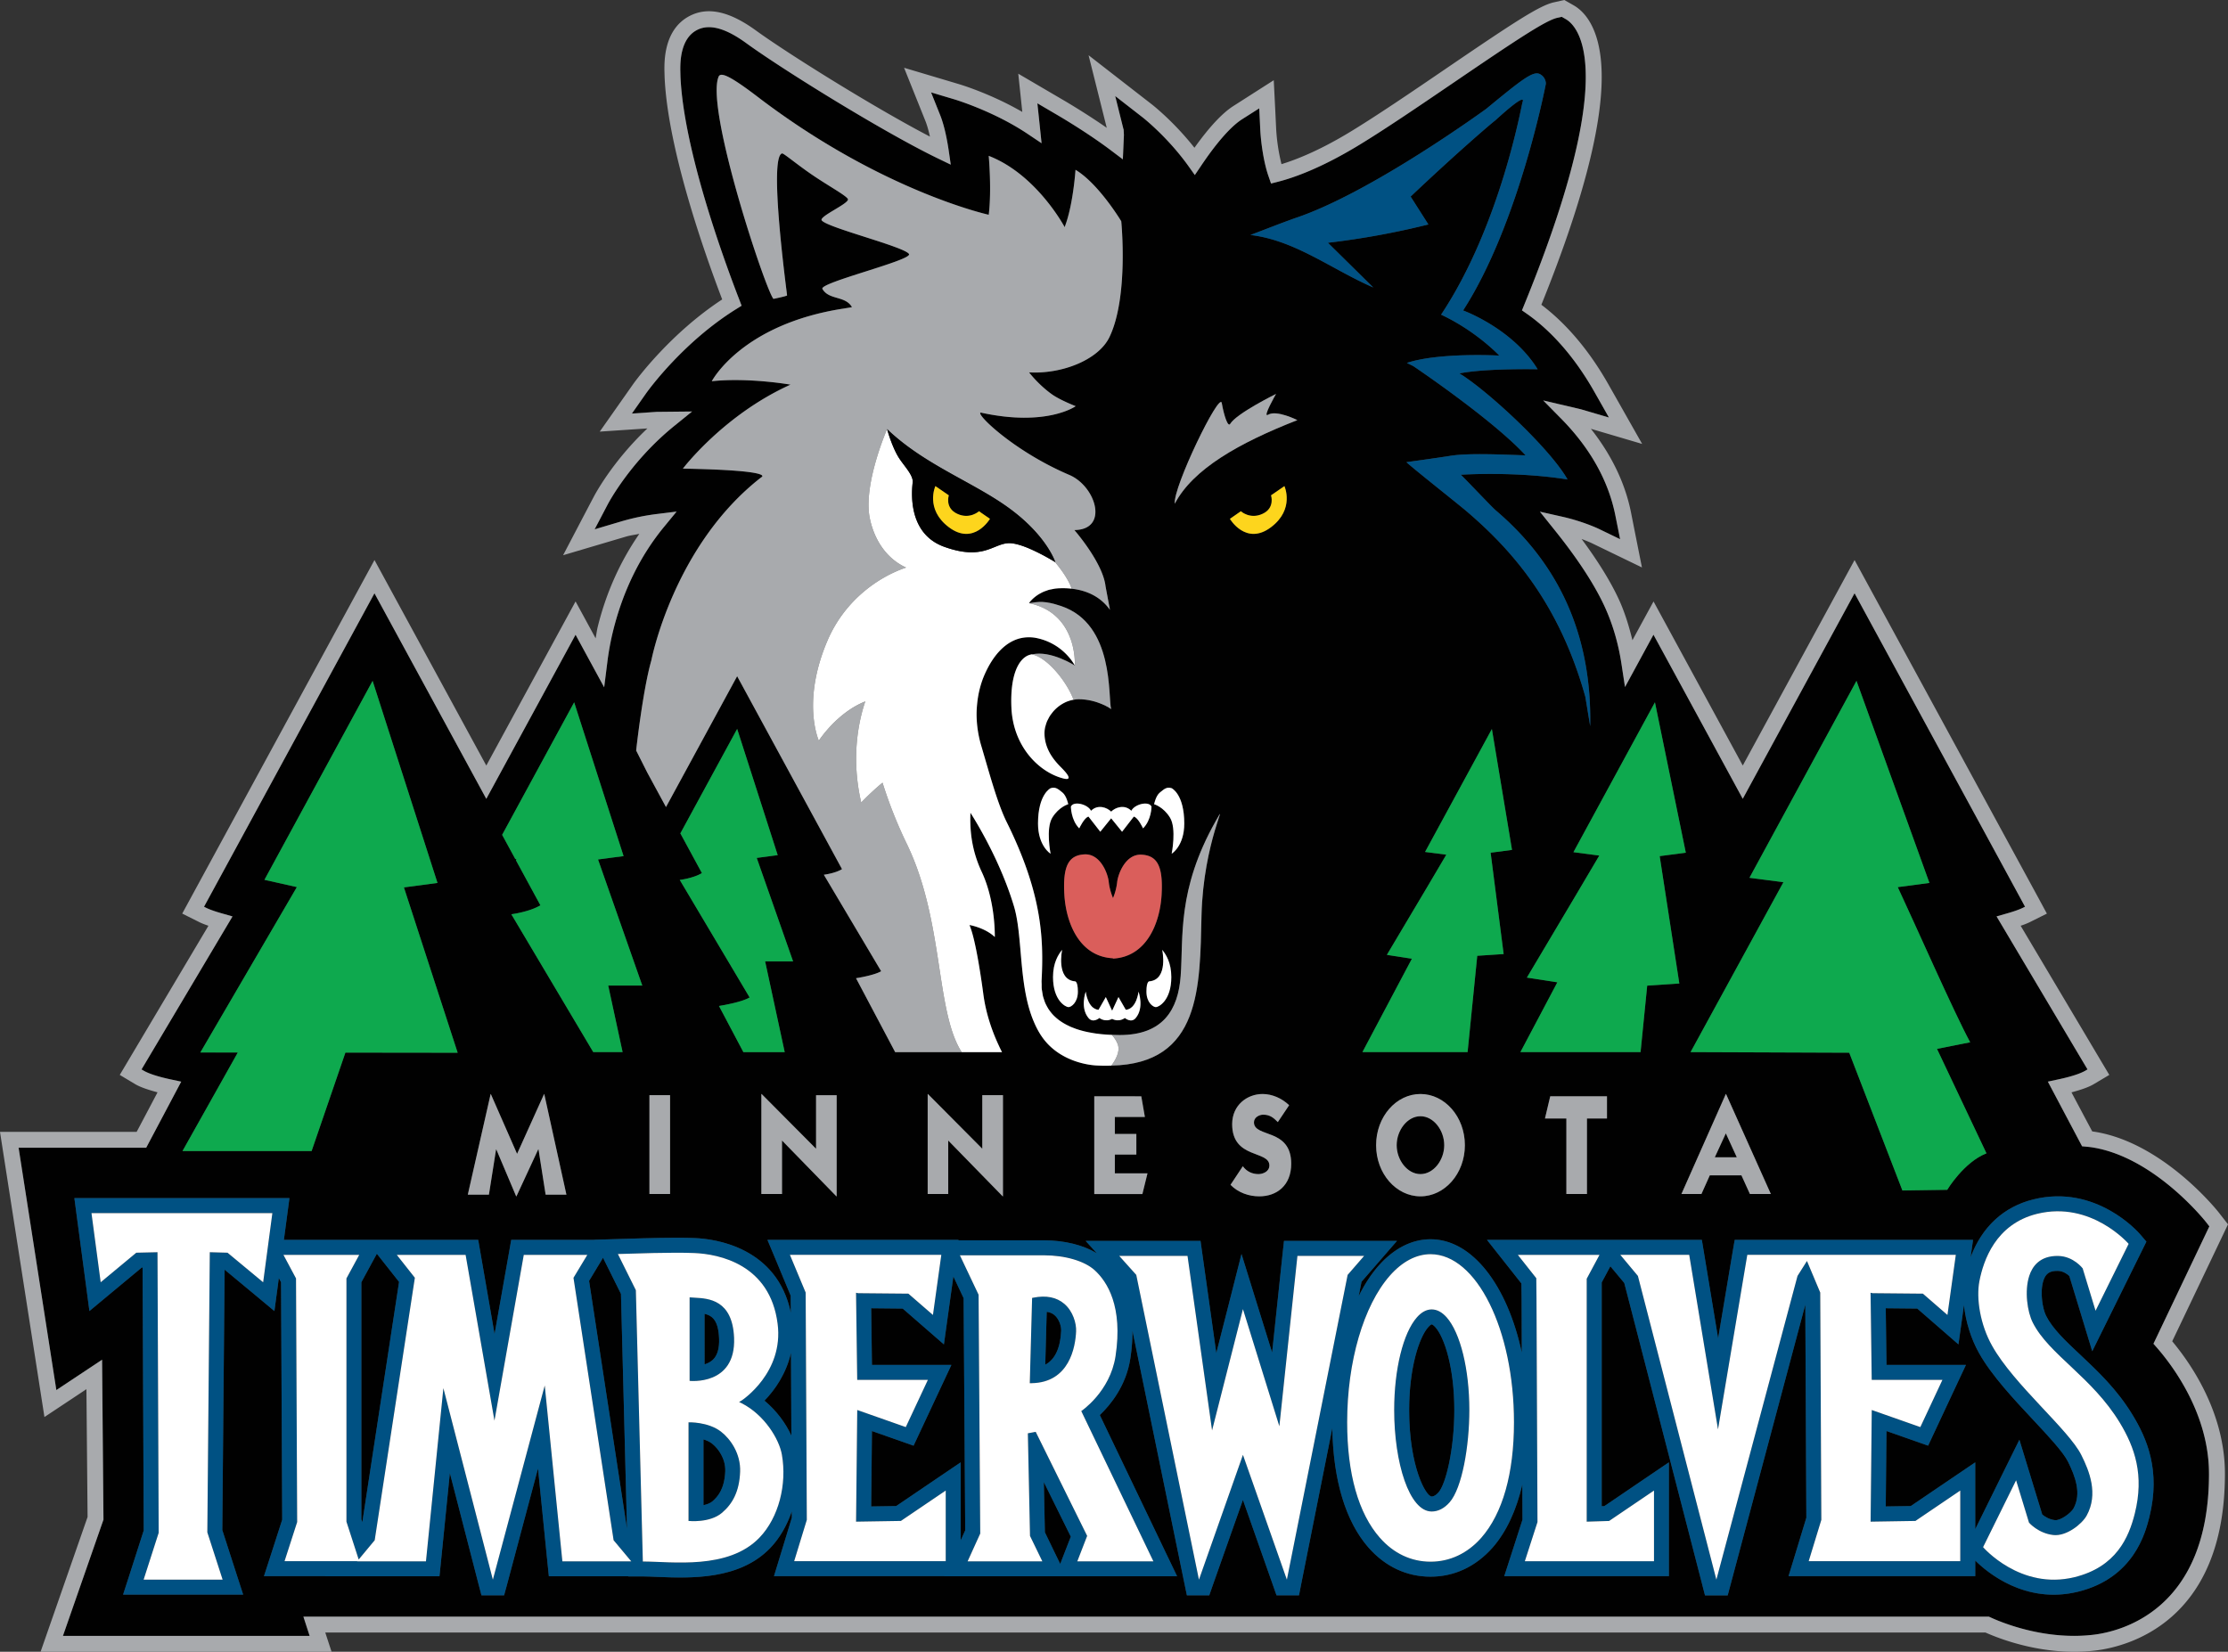
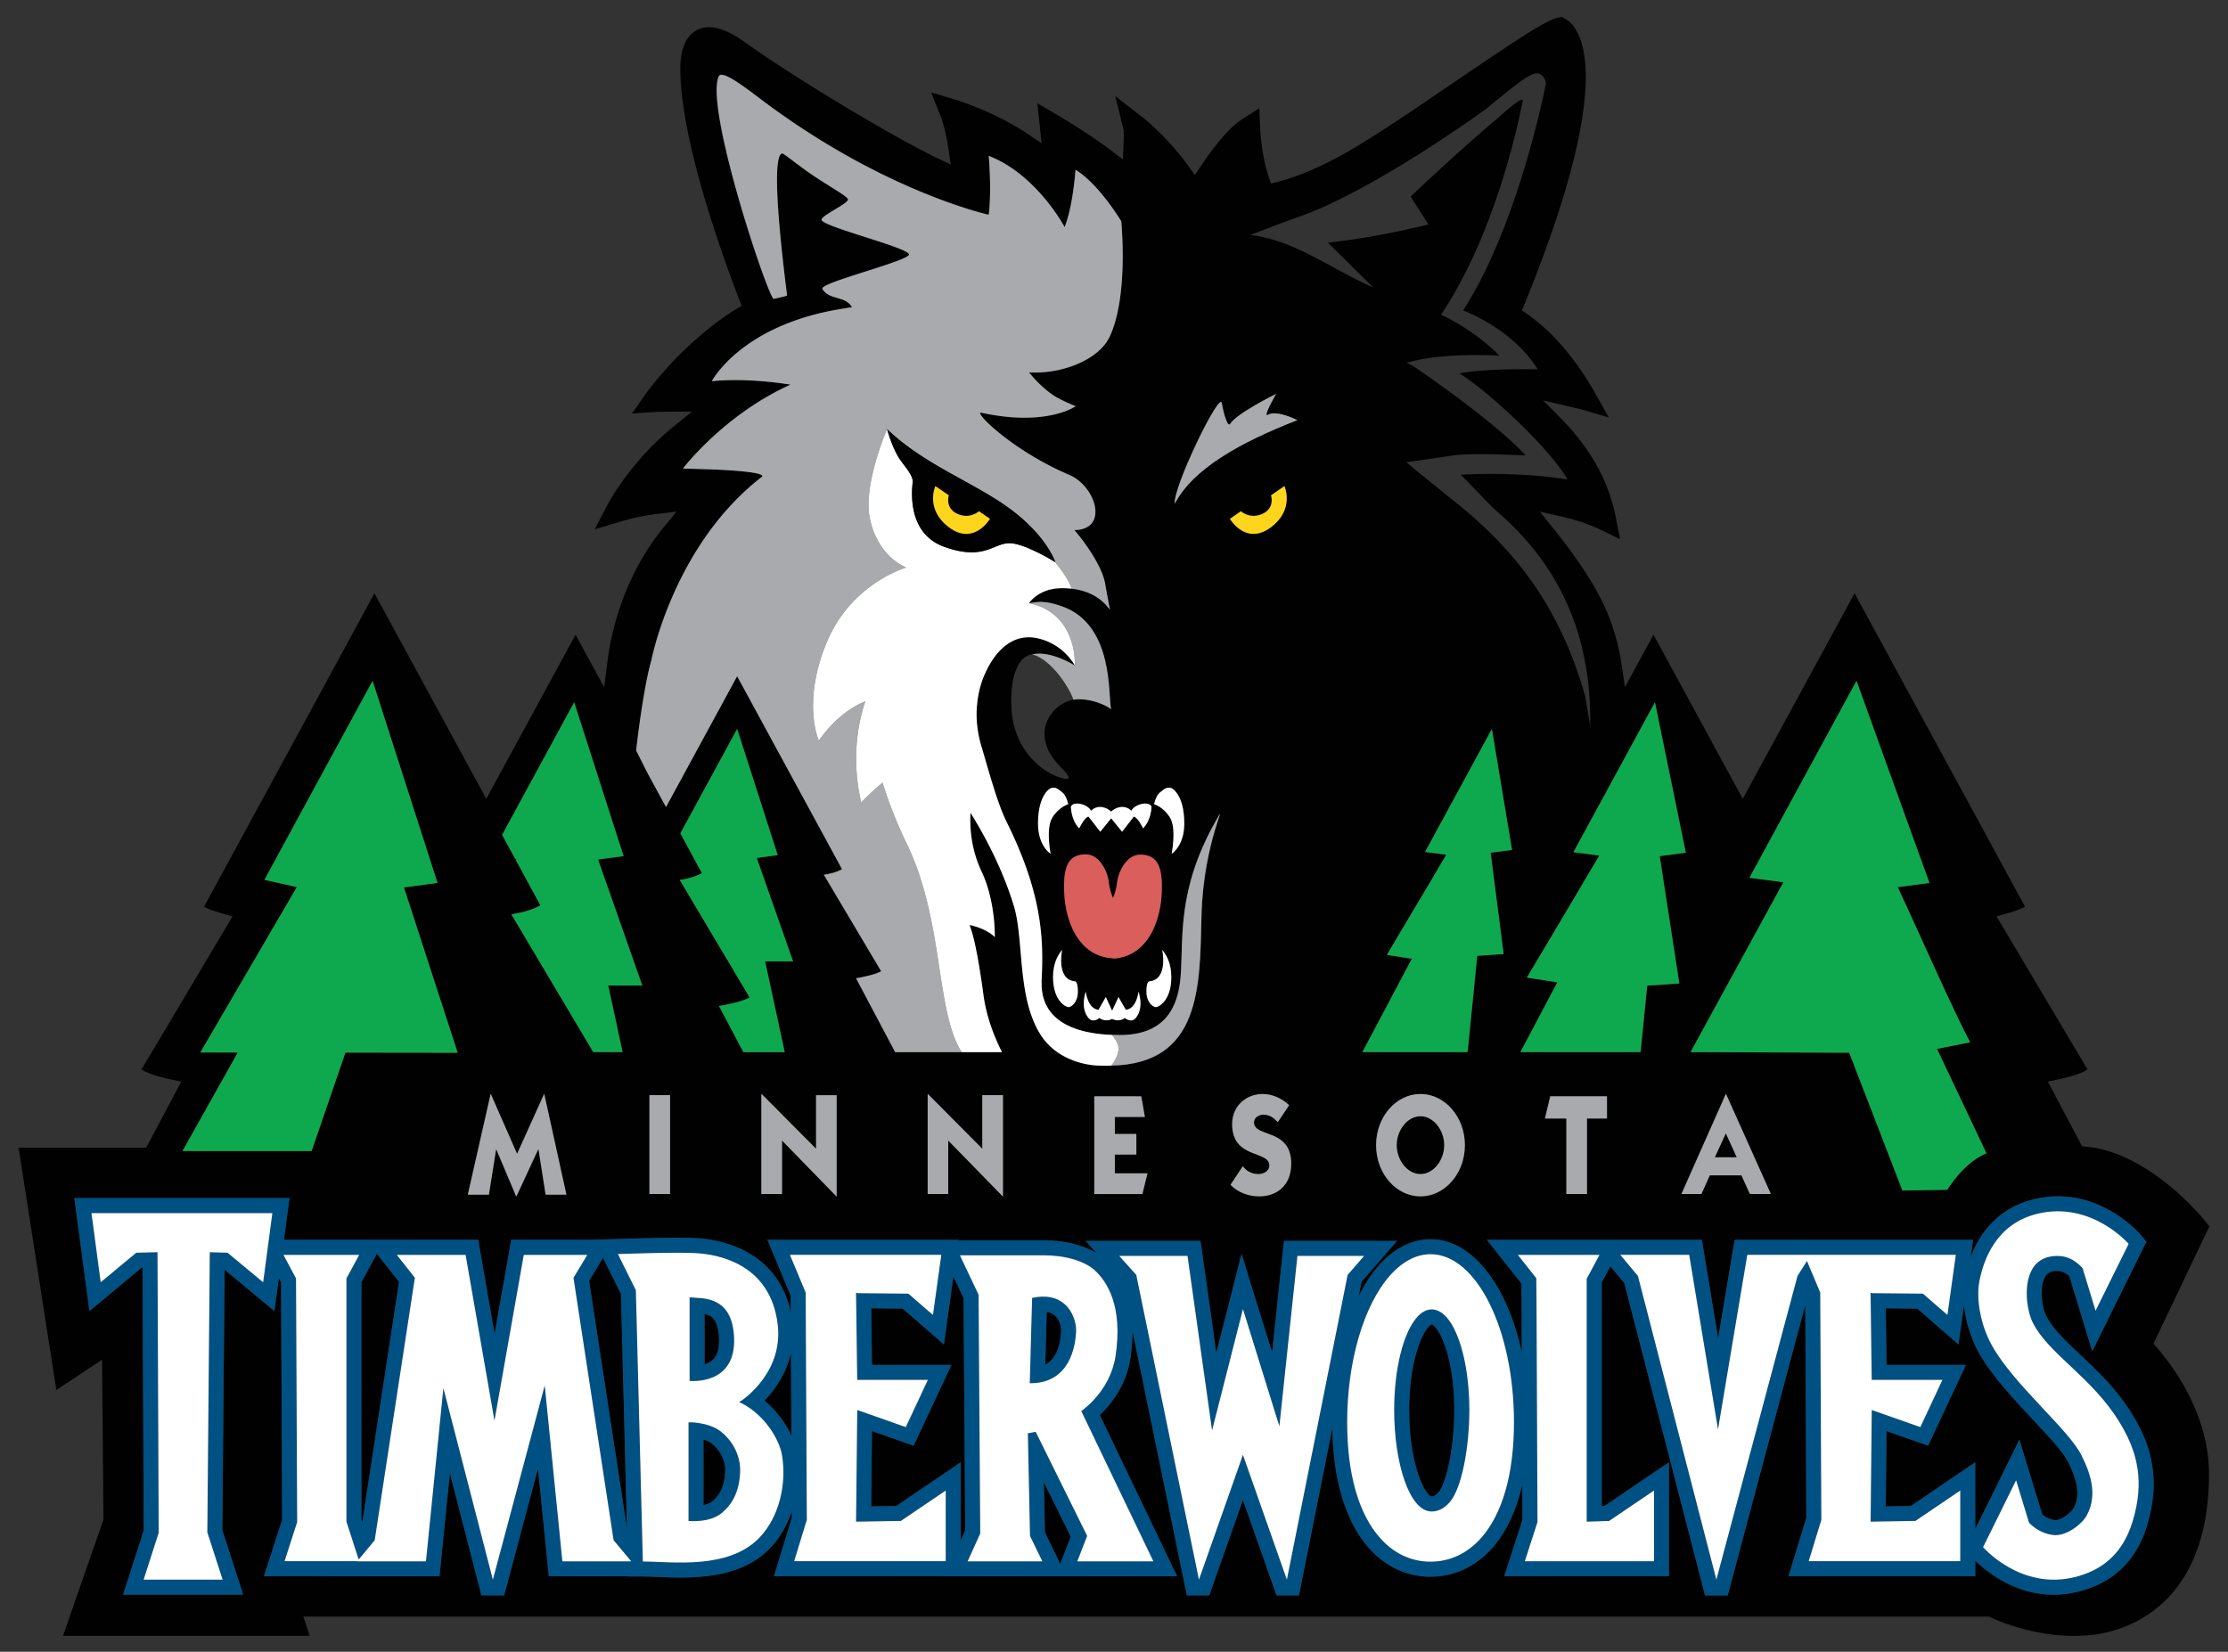
<svg xmlns="http://www.w3.org/2000/svg" xml:space="preserve" width="240" height="177.961" x="0px" y="0px" viewBox="0 0 240 177.961">
  <rect x="0" y="0" width="240" height="177.961" fill="#333333" stroke="none" />
  <path fill="#010101" d="M150.451 123.382c0 1.606 1.154 3.112 2.561 3.112s2.561-1.506 2.561-3.112c0-1.612-1.153-3.121-2.561-3.121s-2.561 1.509-2.561 3.121m-72.99 20.826c-.075-1.888-.683-2.459-1.567-2.656v5.445c.328-.104.646-.259.899-.498.486-.459.711-1.231.668-2.291m4.886 6.694c1.304 1.086 2.307 2.462 2.901 3.776l-.043-8.938c-.501 2.238-1.723 3.994-2.858 5.162m20.353-13.377-.61 4.375-.41 2.943-2.241-1.949-2.196-1.911-3.394-.034c.02 1.691.058 4.438.08 6.104h8.559l-1.075 2.291-2.381 5.09-.619 1.322-1.377-.486-3.107-1.092-.083 8.126 2.693-.042 4.429-3.005 2.519-1.705v8.407l.49-1.083-.173-25.016zm51.528 5.16c-.017 0-.163.048-.389.313-.979 1.12-2.043 4.381-2.043 8.912 0 6.117 1.807 9.322 2.432 9.322.287 0 .574-.273.726-.439.822-.942 1.706-4.732 1.706-8.883 0-4.533-1.053-7.798-2.032-8.906-.232-.268-.378-.319-.4-.319M114.21 168.5l.331-.867.807-2.077-2.908-5.878.115 5.411 1.176 2.426zm-1.458-27.166a2018 2018 0 0 0-.156 5.698c1.045-.565 1.625-1.781 1.711-3.661.021-.425-.185-1.224-.705-1.668-.11-.095-.349-.298-.85-.369m-36.069 14.18a2.9 2.9 0 0 0-.907-.434v7.085c.371-.078.72-.208.957-.408.611-.521 1.311-1.355 1.392-3.247.05-1.344-.75-2.456-1.442-2.996m-36.088-20.437-.484.886-1.185 2.184v25.538l.104.318 3.959-25.893-1.512-1.916z" />
  <path fill="#010101" d="M231.524 163.455c-.41 1.624-1.648 6.551-7.676 8.031-5.712 1.403-9.849-2.134-11.075-3.354v1.685h-20.114l.637-2.085 1.282-4.213-.112-22.955-8.02 30.044-.338 1.274h-2.447l-.332-1.292-8.363-32.365-1.503-1.798-.929 1.742v24.109l.282-.009 4.439-3.014 2.516-1.705v12.265h-17.733l.681-2.107 1.283-3.982c-.006-.537-.006-1.936-.017-3.79-.647 2.792-1.717 5.107-3.214 6.81-1.812 2.04-4.113 3.121-6.675 3.121-2.565 0-4.867-1.081-6.668-3.118-2.477-2.816-3.816-7.269-3.912-12.888l-3.32 16.642-.27 1.379h-2.42l-.405-1.156-3.214-9.129-3.225 9.129-.399 1.156h-2.409l-.286-1.365-5.579-27.15c0 .905-.064 1.904-.23 2.991-.453 2.957-2.143 5.003-3.29 6.098l7.219 15.065 1.108 2.307h-25.063l.005-.011H83.375l.633-2.085 1.289-4.213-.006-.687c-.516 1.503-1.289 2.873-2.317 3.945-3.331 3.47-8.622 3.256-12.122 3.118-.594-.025-1.147-.051-1.611-.051h-1.567v-.018h-8.552l-.147-1.449-1.023-10.166-3.305 12.396-.346 1.274h-2.437l-.338-1.292-3.068-11.886-.971 9.674-.148 1.449H35.024l.009-.011h-6.599l.684-2.107 1.282-3.979-.124-25.586-.245-.45-.083.669-.39 2.891-2.238-1.866-3.126-2.594-.248 28.054 1.564 4.849.683 2.107H13.259l.68-2.102 1.542-4.812-.121-28.331-.082.003-3.405 2.825-2.24 1.866-.386-2.891-.995-7.451-.239-1.826h23.165l-.242 1.826-.357 2.671h20.934l.23 1.337 1.532 8.81 1.562-8.815.234-1.331h8.935c-.003-.002-.006-.011-.006-.011l2.513-.075.959-.028c1.991-.063 5.318-.166 7.394-.076 2.112.084 8.848.962 10.324 8.054l-.017-1.852-1.57-3.776-.934-2.234h20.582l-.009.048h9.181c2.238 0 4.29.518 5.728 1.401l-1.205-1.337h12.372l.196 1.391 1.503 10.695 1.312-5.142 1.407-5.534 1.688 5.45 1.604 5.169 1.125-10.586.158-1.443h12.167l-2.313 2.668-1.502 1.73-.31 1.559c.63-1.261 1.345-2.372 2.139-3.278 1.654-1.871 3.59-2.858 5.604-2.858 4.514 0 8.273 4.983 9.826 12.215l-.017-5.791-.022-1.663-1.644-2.079-2.06-2.614h23.141l.22 1.348 1.53 9.267 1.559-9.272.226-1.342h25.679l-.259 1.832v.03c1.221-3.261 3.567-5.444 6.781-6.227 6.708-1.654 11.267 3.52 11.458 3.745l.692.808-.468.957-3.562 7.203-1.802 3.649-1.188-3.892-1.282-4.212c-.22-.208-.664-.54-1.222-.552-.884-.022-1.316.271-1.57 1.041-.388 1.222-.096 3.036.293 3.799.709 1.407 2.082 2.698 3.681 4.198 1.862 1.753 3.973 3.731 5.639 6.489 1.502 2.469 3.06 5.956 1.799 11.001M21.58 113.39l10.397-17.814-3.493-.785 11.652-21.434 6.991 21.769-3.616.48 5.791 17.815-12.096-.015-3.64 10.608H19.658l5.957-10.619zm31.272 4.477h.021l2.827 6.449 2.907-6.449h.02l2.386 10.842h-2.238l-.767-4.879h-.028l-2.348 5.063h-.03l-2.139-5.054h-.025l-.77 4.87h-2.276zm8.996-42.202 5.323 16.57-2.752.366 4.768 13.583h-3.671l1.551 7.169h-3.162l-8.823-14.852s.511-.067 1.167-.225c.622-.152 1.38-.392 1.966-.74l-2.637-4.854.058-.104-.134-.036-1.411-2.598zm10.33 52.976h-2.222v-10.65h2.222zm9.837-10.774h.029l5.86 5.896v-5.771h2.222v10.901h-.025l-5.861-6.017v5.766h-2.224zm-8.79-23.063s.391-.045.889-.169c.476-.115 1.052-.298 1.498-.568l-2.324-4.28 6.118-11.255 4.37 13.6-2.261.301 3.916 11.146H82.42l2.109 9.778H80.08l-2.631-4.972h.002c.014-.003.058-.009.124-.022.498-.082 2.383-.42 3.178-.895zm-3.058-23.673s2.376-12.361 11.842-19.714c0 0 1.743-.74-8.449-.931 0 0 4.386-5.794 11.592-9.047 0 0-4.523-.791-8.477-.371 0 0 3.192-6.137 14.217-7.831l.882-.144c-.712-1.261-2.482-.74-3.184-1.967-.381-.67 9.701-3.096 9.327-3.754-.443-.785-8.966-2.881-9.411-3.647-.25-.444 3.074-1.846 2.823-2.291-.233-.402-2.092-1.41-3.772-2.552-1.667-1.131-3.154-2.397-3.313-2.355-1.46.357.458 14.534.536 15.293.008.079-1.46.377-1.46.377-.805-.799-7.357-20.465-5.917-23.929.208-.506 1.075-.233 4.236 2.181 13.3 10.155 24.864 12.685 24.864 12.685.334-2.673 0-6.345 0-6.345 5.177 2.006 8.18 7.682 8.18 7.682l.173-.5c.778-2.355.998-5.679.998-5.679 2.503 1.503 4.927 5.543 4.927 5.543s.812 8.141-1.271 12.474c-1.182 2.465-5.121 4.01-8.663 3.807 0 0 .957 1.277 2.43 2.341.89.647 2.593 1.3 2.593 1.3s-3.115 2.251-10.22.692c-.637.067 3.524 4.156 9.535 6.714 2.878 1.227 4.292 5.906.544 5.94 0 0 3.074 3.509 3.357 6.058l.476 2.541c-1.144-1.609-2.818-2.139-4.156-2.282a8 8 0 0 0-.881-.051h-.104a7 7 0 0 0-.68.037c-.002.002-.01.002-.01.002-.152.014-.287.048-.426.073-.088.022-.187.031-.267.054a3 3 0 0 0-.401.135c-.063.023-.135.042-.192.068a4 4 0 0 0-.415.211c-.025.014-.058.025-.083.045-.747.445-1.096.977-1.104.988h.005c1.047-.158 1.663-.29 3.464.313 5.771 1.944 5.023 9.837 5.383 11.109.005-.022-1.484-1.072-3.527-1.072-.185 0-.36.031-.539.064a3 3 0 0 0-.591.155l-.066.022q-.27.106-.515.25c-.035.02-.07.037-.101.062-.151.09-.289.191-.424.304l-.142.121a5 5 0 0 0-.322.327 3 3 0 0 0-.17.214 4 4 0 0 0-.215.298c-.07.113-.128.225-.184.343-.041.079-.084.152-.116.231a3 3 0 0 0-.167.518q-.018.05-.032.099a3.2 3.2 0 0 0-.072.653c0 .906.289 1.668.66 2.291.349.58.775 1.038 1.1 1.368.418.414.83.878.835 1.114.009.155-.144.211-.561.107l-.003-.003h-.003c-2.53-.633-5.4-3.352-5.59-7.62-.156-3.469.746-5.262 1.893-5.675q.13-.044.291-.079c.009.003.024.011.033.011 2.016-.476 4.616 1.199 4.616 1.199l-.002-.005v.005s-.289-.58-.937-1.232a6.2 6.2 0 0 0-3.095-1.711 4.1 4.1 0 0 0-1.78-.008c-1.672.377-3.005 1.86-3.91 3.937a10.4 10.4 0 0 0-.799 3.126c-.039.399-.066.81-.063 1.238.014 1.033.165 2.145.514 3.315.838 2.819 1.722 6.16 2.728 8.197 3.824 7.704 3.997 12.566 3.766 17.05-.008.157.003.292.006.436.002.155-.003.318.008.465.011.126.038.241.055.362.024.155.046.315.081.462.026.109.064.205.098.31a3.2 3.2 0 0 0 .28.684q.097.197.215.383c.049.076.104.146.159.22q.128.178.274.34c.056.063.118.124.177.184q.16.154.335.301c.061.048.124.102.187.146.124.096.257.177.39.262q.094.063.193.118c.144.084.297.163.449.23.058.028.113.062.173.087q.266.11.536.211c.044.015.082.034.124.046a10.6 10.6 0 0 0 1.631.407q.212.04.418.07.174.026.346.043l.308.039.384.033c.08.003.16.012.239.018q.212.014.411.02c.332.014.648.022.931.022 4.667 0 6.299-2.716 6.569-6.356.31-4.201-.399-9.28 3.765-16.675 1.582-2.797-1.328 2.169-1.514 10.161-.186 7.62-.034 15.975-9.722 16.163v.003c-.489.009-.979.017-1.515-.014 0 0-3.726-.048-5.858-2.963a8.8 8.8 0 0 1-.974-1.765c-1.666-3.895-1.158-9.179-2.136-12.426-.927-3.082-2.296-5.884-3.319-7.747-.784-1.435-1.363-2.313-1.369-2.33v.025c-.058 1.475.006 3.773 1.21 6.331 1.275 2.716 1.401 5.8 1.413 6.726l.003.132q-.001.17-.003.169c-1.078-1.016-2.722-1.286-2.725-1.286.025.057.053.139.08.209.383.999.803 3.039 1.227 5.92q.096.658.194 1.376c.303 2.273 1.078 4.238 1.656 5.476.124.271.245.519.346.712h-.003l.003.003H96.429l-4.218-7.969h.003a1 1 0 0 0 .102-.017c.408-.067 1.956-.347 2.604-.734l-6.175-10.392s.316-.042.729-.141c.393-.093.865-.242 1.231-.462l-11.3-20.792-7.665 14.097-2.018-3.723-1.196-2.372c.001 0 .71-6.492 1.641-9.725m62.562 49.986c0-2.079 1.644-3.25 3.264-3.25 1.03 0 2.077.447 2.871 1.207l-1.222 1.821c-.507-.526-.89-.8-1.581-.8-.395 0-.979.273-.979.827 0 1.675 4.007.589 4.007 4.452 0 2.363-1.57 3.518-3.438 3.518-1.108 0-2.257-.38-3.101-1.241l1.328-2.004c.416.574 1.019.848 1.683.848.461 0 1.182-.259 1.182-.932-.001-1.649-4.014-.667-4.014-4.446m4.188-67.753 1.44-.99s1.137 2.476-1.44 4.426c-2.702 2.042-4.436-.903-4.436-.903l1.177-.816s.996.909 2.358.273c1.356-.63.901-1.99.901-1.99m-13.097 52.361c2.061-.194 1.374-3.394 1.374-3.394.394.484.979 1.367.979 2.932 0 2.556-1.373 3.242-1.66 3.242-.298 0-1.019-.492-1.019-1.669s.326-1.111.326-1.111m-8.462-18.822c.269-.636 1.808-.275 2.168.45.72-.726 1.719-.366 2.169.09.454-.456 1.446-.816 2.17-.09.354-.726 1.893-1.086 2.174-.45 0 0 0 1.441-.911 2.344 0 0-.542-1.173-.998-1.267 0 0-.897 1.179-1.26 1.632l-1.175-1.449-1.171 1.449c-.363-.453-1.271-1.632-1.271-1.632-.449.093-.996 1.267-.996 1.267-.899-.903-.899-2.344-.899-2.344m-.944 15.429s-.687 3.199 1.369 3.394c0 0 .325-.067.325 1.111s-.715 1.669-1.012 1.669c-.291 0-1.666-.687-1.666-3.242.001-1.565.589-2.448.984-2.932m-1.245-10.356s-1.354-.815-1.354-3.252c0-3.171 1.354-3.802 1.354-3.802.542-.18.816.096 1.271.456.45.36.631 1.266.631 1.266s-.986.273-1.718 1.441c-.723 1.176-.184 3.891-.184 3.891m9.176 17.699c-.483.594-1.175 0-1.175 0s-.583.493-1.372.099c-.777.395-1.368-.099-1.368-.099s-.687.594-1.176 0c-.933-1.116-.297-2.839-.297-2.839s.201 1.857 1.377 1.959l.784-1.376.68 1.474.687-1.474.787 1.376c1.175-.102 1.372-1.959 1.372-1.959s.636 1.723-.299 2.839m-2.457-6.398v-.036c-3.61-.181-5.054-3.791-5.235-6.86-.179-3.07.449-4.243 2.164-4.334 1.717-.093 2.53 2.074 2.619 2.978.093.906.453 1.717.453 1.717v.036s.36-.816.449-1.722c.093-.896.906-3.062 2.623-2.972 1.716.084 2.341 1.261 2.166 4.327-.181 3.07-1.627 6.68-5.239 6.866m6.144-15.192c-.72-1.168-1.716-1.441-1.716-1.441s.186-.906.636-1.266.726-.636 1.261-.456c0 0 1.356.63 1.356 3.802 0 2.437-1.356 3.252-1.356 3.252s.546-2.715-.181-3.891m-17.994 29.906v10.901h-.026l-5.87-6.017v5.766h-2.211v-10.774h.022l5.861 5.896v-5.771zm14.366 4.176v2.229h-2.312v2.023h3.514l-.546 2.229h-5.187v-10.535h5.069l.389 2.229h-3.239v1.826zm9.211-78.744c.225 1.314.652 2.656.906 2.243.675-1.123 4.936-3.228 4.936-3.228s-1.52 2.645-.855 2.246c.923-.552 3.151.583 3.151.583-6.292 2.451-11.261 5.279-13.203 9.007-.219-1.756 4.846-12.165 5.065-10.851m26.181 79.956c0 3.07-2.173 5.513-4.784 5.513s-4.777-2.442-4.777-5.513 2.166-5.513 4.777-5.513 4.784 2.443 4.784 5.513m4.176-20.591-2.843.188-1.041 10.377H146.76l3.545-6.693 1.778-3.363-2.689-.422 4.311-7.248 2.088-3.543-2.285-.296 7.198-13.245 2.172 13.023-2.307.304zm-22.45-79.293c8.148-2.715 20.49-11.706 20.575-11.771 3.787-3.118 5.025-4.094 5.745-3.756.501.236.676.712.676 1.052 0 0-2.864 15.046-8.914 24.427 0 0 5.313 1.925 8.03 6.337 0 0-5.639-.118-8.43.447 2.893 1.733 9.729 8.028 11.649 11.424-5.65-.906-11.504-.509-11.504-.509.45.402 3.287 3.424 3.782 3.85 5.487 4.674 10.378 11.81 10.158 23.237l-.518-3.16c-2.814-10.068-7.907-15.825-12.832-20.021-.905-.771-5.7-4.564-6.443-5.262 0 0 3.455-.473 4.693-.675 2.037-.34 6.084-.115 8.144-.059-3.563-3.869-12.026-9.567-12.1-9.618l-.687-.338c3.404-1.131 9.714-.81 9.955-.788 0 0-2.425-2.606-6.269-4.412 6.46-9.716 8.711-22.852 8.762-22.849-.039-.003.788-1.469-2.932 1.922-.377.278-4.159 3.509-9.111 8.205l1.913 3.005a86 86 0 0 1-10.822 1.97l4.891 4.82c-4.53-1.975-8.425-5.09-13.242-5.659 1.736-.646 3.222-1.248 4.831-1.819m26.901 97.011.568-2.395h6.112v2.395h-2.161v8.135h-2.218v-8.135zm11.847-44.841 3.326 16.205-2.814.371 2.116 13.721-3.461.23-.715 7.164h-12.943l1.812-3.424 2.167-4.098-3.281-.509 5.251-8.836 2.549-4.311-2.785-.366zm12.482 52.976h-2.251l-.912-2.009h-3.41l-.9 2.009h-2.155l4.783-10.774h.022zm1.356-33.592-3.658-.479 11.531-21.214 7.856 21.769-3.411.455c1.847 3.935 6.078 13.541 7.801 16.715l-3.574.712 5.33 11.253c-2.442.951-4.227 3.928-4.227 3.928l-4.829.073-5.729-14.843-17.092-.065zm39.862 49.724s6.005-12.605 6.021-12.646l-.09-.118-.271-.349c-.236-.296-5.808-7.227-12.572-8.084l-.776-.076-3.687-6.965 1.104-.239c1.367-.284 2.414-.627 2.966-.959 0 0 .129-.076.202-.121-.045-.067-9.798-16.486-9.798-16.486l1.075-.304c.782-.22 1.396-.437 1.772-.628 0 0 .146-.07.22-.109-.063-.124-18.291-33.638-18.358-33.77-.129.222-12.049 22.145-12.049 22.145s-9.539-17.55-9.618-17.683c-.067.129-3.066 5.642-3.066 5.642l-.383-2.513c-.349-2.308-1.002-4.463-1.925-6.402-1.126-2.358-2.915-5.073-5.329-8.07l-1.531-1.908 2.387.532c2.121.476 3.753 1.219 3.944 1.312 0 0 2.161 1.047 2.308 1.117-.051-.27-.501-2.516-.501-2.516-.731-3.7-2.65-7.175-5.712-10.33l-2.071-2.104 4.063.954 3.017.887-1.554-2.744c-2.589-4.567-5.369-7.094-7.254-8.408l-.558-.391.26-.633c4.39-10.76 6.612-19.008 6.612-24.512 0-4.508-1.503-5.861-2.155-6.233l-.344-.197s-.056-.034-.079-.051c-.033.011-.483.11-.489.11-1.232.276-4.305 2.31-11.059 6.902-3.613 2.465-7.704 5.256-10.631 7.004-3.854 2.313-6.686 3.317-8.385 3.753l-.76.191-.254-.737c-.528-1.471-.838-3.652-.911-5.161 0 0-.096-2.06-.107-2.2l-1.857 1.182c-1.192.766-2.712 2.485-4.395 4.983l-.682 1.021-.72-1.004c-2.24-3.118-4.84-5.161-4.941-5.242l-2.919-2.268c.099.388.893 3.587.893 3.587l.015.009.032.597-.115 2.631-1.3-.982c-2.483-1.871-5.403-3.587-5.728-3.779l-2.179-1.28c.026.273.126 1.193.126 1.193l.324 3.109-1.518-1.019c-3.47-2.324-7.406-3.568-7.853-3.703 0 0-2.372-.706-2.529-.757.103.268.982 2.454.982 2.454.366.923.677 2.215.905 3.731l.23 1.598-1.452-.701C95.124 14.204 84.345 7.521 80.4 4.657 78.126 3 76.372 2.541 75.044 3.253c-1.76.942-1.76 3.444-1.76 4.266l.017.726c.343 7.803 4.544 19.404 6.333 24.028l.255.664-.6.374c-5.584 3.478-9.281 8.495-9.68 9.05 0 0-1.44 2.048-1.538 2.195l2.667-.186 3.815-.034-1.908 1.545c-4.795 3.872-7.166 8.43-7.192 8.478 0 0-1.308 2.499-1.402 2.67.308-.093 2.896-.861 2.896-.861a23 23 0 0 1 3.813-.788l2.123-.265-1.357 1.655c-2.558 3.112-4.394 6.857-5.463 11.121a29 29 0 0 0-.647 3.517l-.335 2.64-3.083-5.667c-.07.132-9.617 17.683-9.617 17.683L40.338 63.919c-.118.222-18.317 33.696-18.36 33.77.124.064.222.112.222.112.375.191.988.405 1.771.625l1.075.304s-9.755 16.419-9.802 16.486c.115.07.209.121.209.121.542.329 1.594.672 2.958.959l1.108.239-3.772 7.122H2.004l4.066 26.107 4.927-3.27.149 17.227s-4.328 12.417-4.364 12.524h26.571c-.056-.178-.671-2.074-.671-2.074h181.554l.175.079c1.294.6 5.937 2.496 11.108 1.874 2.916-.352 12.433-2.643 12.433-17.354 0-6.452-3.929-11.644-5.611-13.574z" />
  <path fill="#010101" d="m185.906 122.105-1.187 2.577h2.369zm26.867 42.646 2.954-5.99 1.801-3.645 1.188 3.889 1.277 4.165c.248.214.732.537 1.368.607.597.068 1.733-.773 1.998-1.261.883-1.606.191-3.446-.597-5.039-.535-1.069-2.189-2.837-3.793-4.547-2.077-2.221-4.43-4.736-5.78-7.137-.878-1.556-1.446-3.424-1.638-5.194l-.174 1.3-.411 2.943-2.24-1.949-2.2-1.911-3.394-.034c.028 1.691.057 4.438.079 6.104h8.559l-1.075 2.291-2.38 5.09-.619 1.322-1.379-.486-3.106-1.092-.079 8.126 2.695-.042 4.43-3.005 2.516-1.705v3.036zM66.892 139.402l-1.775-3.577s-.063-.129-.159-.317l-.313.521-1.188 1.973 4.083 26.709z" />
-   <path fill="#a8aaad" d="M237.952 158.775c0 14.705-9.512 16.996-12.427 17.348-5.178.622-9.82-1.271-11.114-1.871l-.175-.076H32.682s.613 1.894.674 2.071H6.78l4.366-12.524-.149-17.229s-4.753 3.154-4.927 3.272c-.021-.127-4.052-26.012-4.066-26.11h13.744l3.772-7.119-1.11-.239c-1.361-.289-2.415-.63-2.956-.959 0 0-.096-.054-.208-.121.044-.07 9.801-16.483 9.801-16.483l-1.072-.307c-.787-.22-1.397-.437-1.776-.625 0 0-.097-.051-.221-.112.042-.073 18.241-33.55 18.359-33.77.076.132 12.047 22.148 12.047 22.148L62 68.385c.069.132 3.081 5.667 3.081 5.667l.333-2.643a29 29 0 0 1 .648-3.517c1.069-4.266 2.904-8.008 5.463-11.121l1.36-1.655-2.127.262a24 24 0 0 0-3.811.791s-2.587.765-2.893.861c.092-.171 1.4-2.667 1.4-2.667.025-.051 2.397-4.606 7.192-8.484l1.907-1.545-3.812.04-2.672.18 1.539-2.192c.401-.557 4.094-5.572 9.678-9.05l.6-.374-.253-.664c-1.787-4.626-5.988-16.225-6.333-24.028l-.018-.726c0-.819 0-3.323 1.761-4.266 1.328-.715 3.083-.253 5.356 1.404 3.945 2.865 14.724 9.545 20.561 12.378l1.456.704-.233-1.601c-.228-1.517-.539-2.809-.905-3.729l-.983-2.457a436 436 0 0 0 2.532.757c.445.138 4.38 1.382 7.85 3.703l1.522 1.019-.326-3.109s-.099-.92-.126-1.193c.141.084 2.181 1.28 2.181 1.28.323.188 3.242 1.905 5.726 3.779l1.299.979.115-2.631-.03-.594-.016-.011-.892-3.585c.184.146 2.914 2.268 2.914 2.268.112.082 2.707 2.127 4.952 5.245l.71.999.691-1.019c1.678-2.499 3.197-4.218 4.39-4.986 0 0 1.66-1.056 1.857-1.179.012.141.107 2.2.107 2.2.073 1.506.383 3.687.911 5.161l.254.737.76-.194c1.699-.434 4.53-1.441 8.385-3.748 2.927-1.753 7.013-4.544 10.631-7.004 6.754-4.598 9.82-6.632 11.059-6.908.006 0 .45-.098.489-.107l.079.051.344.197c.652.372 2.155 1.725 2.155 6.233 0 5.504-2.223 13.751-6.612 24.509l-.26.636.558.391c1.88 1.317 4.671 3.841 7.254 8.408 0 0 1.391 2.448 1.554 2.744l-3.017-.887-4.063-.951 2.071 2.102c3.062 3.152 4.98 6.627 5.712 10.33 0 0 .45 2.246.501 2.516-.146-.073-2.308-1.117-2.308-1.117-.191-.093-1.823-.836-3.944-1.309l-2.387-.538 1.531 1.911c2.414 2.994 4.209 5.712 5.329 8.067.923 1.945 1.57 4.097 1.925 6.407l.383 2.51s2.999-5.513 3.066-5.639c.079.132 9.618 17.68 9.618 17.68s11.92-21.926 12.044-22.145c.072.132 18.301 33.646 18.363 33.77-.073.036-.22.112-.22.112-.377.186-.99.405-1.772.625l-1.075.307s9.753 16.413 9.798 16.483c-.067.042-.202.121-.202.121-.552.332-1.599.672-2.961.959l-1.108.239 3.687 6.965.776.073c6.765.863 12.336 7.791 12.572 8.09l.361.464c-.017.04-6.021 12.646-6.021 12.646l.371.425c1.687 1.931 5.61 7.123 5.61 13.578M240 131.906l-1.024-1.312c-.253-.318-6.185-7.68-13.602-8.698-.146-.275-1.582-2.971-2.234-4.206 1.013-.273 1.868-.561 2.403-.887l1.671-.993-.996-1.672c0-.005-6.602-11.114-8.554-14.398a8 8 0 0 0 1.019-.405c0-.003 1.807-.903 1.807-.903l-.963-1.781-19.753-36.313s-9.573 17.604-12.044 22.14c-.033-.064-9.612-17.679-9.612-17.679s-1.992 3.658-2.273 4.178c-.394-1.618-.878-3.177-1.559-4.606-.906-1.905-2.224-4.016-3.917-6.3.619.23 1.024.411 1.103.453-.011-.008 1.863.901 1.863.901l3.534 1.71-.766-3.844-.405-2.048c-.636-3.202-2.11-6.23-4.327-9.044l5.521 1.629-3.642-6.43c-2.516-4.438-5.223-7.063-7.215-8.563 4.306-10.659 6.5-18.923 6.5-24.54 0-5.208-1.885-7.074-3.016-7.718 0-.003-1.014-.577-1.014-.577l-1.125.253c-1.548.343-4.261 2.127-11.61 7.133-3.63 2.476-7.704 5.25-10.586 6.978-3.253 1.947-5.661 2.87-7.142 3.321a20.5 20.5 0 0 1-.579-3.892l-.085-1.784-.169-3.368-4.339 2.774c-1.232.785-2.65 2.327-4.204 4.505-2.139-2.715-4.305-4.446-4.563-4.654-.006-.003-6.842-5.315-6.842-5.315l1.958 7.819c-2.123-1.477-4.155-2.676-4.425-2.839l-5.106-2.991s.421 3.973.435 4.12c-3.121-1.807-6.137-2.789-6.786-2.983-.017-.008-5.95-1.775-5.95-1.775l2.302 5.743c.179.447.34 1.027.484 1.671-5.903-3.07-15.276-8.915-18.76-11.444-2.867-2.079-5.209-2.58-7.178-1.525-2.665 1.427-2.665 4.699-2.665 5.774l.022.799c.343 7.727 4.276 18.887 6.203 23.94-5.529 3.625-9.173 8.54-9.58 9.108l-3.61 5.133 4.08-.273 1.054-.07c-3.841 3.635-5.719 7.243-5.805 7.415.002-.009-1.136 2.158-1.136 2.158l-2.141 4.088 6.774-2.006c.464-.138.959-.191 1.438-.298-2.018 2.918-3.539 6.239-4.467 9.961-.108.408-.158.867-.242 1.294-.178-.332-2.16-3.973-2.16-3.973s-8.362 15.375-9.615 17.683c-.409-.749-12.045-22.143-12.045-22.143l-1.713 3.149-18.998 34.942 1.808.903c.262.136.613.273 1.016.408-.977 1.641-9.552 16.07-9.552 16.07l1.669.999c.536.32 1.394.607 2.4.878 0 .003-1.855 3.518-2.25 4.26H0l.349 2.251 4.438 28.472s3.654-2.423 4.522-3.003l.124 13.771c-.093.272-5.061 14.52-5.061 14.52h31.344s-.539-1.641-.677-2.071h178.837c1.582.706 6.416 2.595 11.853 1.938 3.27-.394 13.939-2.935 13.939-19.05 0-6.629-3.726-11.931-5.678-14.267.41-.848 6.01-12.601 6.01-12.601" />
  <path fill="#a8aaad" d="m71.74 86.951 7.665-14.097L90.702 93.64c-.369.223-.838.372-1.229.465a7 7 0 0 1-.729.138l6.174 10.395c-.65.388-2.195.67-2.607.734a1 1 0 0 1-.099.017h-.003l4.22 7.969h11.507v-.003h-4.342c-2.838-4.412-1.894-14.077-5.878-22.376a48 48 0 0 1-2.65-6.654c-1.245 1.021-2.291 2.141-2.291 2.141-1.21-5.161-.127-9.263.438-10.893-3.066 1.208-5.004 4.227-5.004 4.227s-1.905-4.17.93-10.786c1.955-4.559 5.754-6.956 8.468-7.865-2.527-1.154-3.602-3.607-3.938-5.461-.654-3.627 1.887-9.452 1.887-9.452 4.176 3.999 9.662 5.828 13.552 8.822 3.734 2.864 4.57 5.515 4.57 5.515s-.02-.011-.032-.02c.978 1.168 1.626 2.274 1.795 2.871h-.031c1.336.143 3.011.672 4.155 2.282l-.476-2.541c-.283-2.549-3.36-6.058-3.36-6.058 3.75-.034 2.337-4.713-.544-5.938-6.008-2.561-10.171-6.646-9.532-6.716 7.106 1.559 10.222-.692 10.222-.692s-1.704-.656-2.594-1.3c-1.472-1.063-2.429-2.341-2.429-2.341 3.542.203 7.479-1.345 8.661-3.807 2.083-4.331 1.268-12.474 1.268-12.474s-2.42-4.041-4.927-5.543c0 0-.215 3.323-.994 5.679l-.173.5s-3.002-5.675-8.181-7.682c0 0 .332 3.672 0 6.348 0 0-11.563-2.533-24.864-12.688-3.16-2.414-4.028-2.687-4.238-2.181-1.438 3.464 5.114 23.13 5.915 23.929 0 0 1.473-.298 1.464-.38-.079-.757-1.998-14.933-.536-15.291.155-.042 1.645 1.227 3.313 2.355 1.677 1.142 3.536 2.149 3.772 2.552.248.445-3.074 1.846-2.824 2.291.44.763 8.967 2.862 9.41 3.644.376.661-9.707 3.087-9.327 3.757.704 1.227 2.472.706 3.184 1.967l-.882.146c-11.026 1.688-14.22 7.831-14.22 7.831 3.954-.422 8.481.369 8.481.369-7.207 3.253-11.592 9.047-11.592 9.047 10.19.191 8.447.931 8.447.931-9.464 7.353-11.842 19.714-11.842 19.714-.93 3.233-1.642 9.725-1.642 9.725l1.196 2.372z" />
  <path fill="#a8aaad" d="m115.78 71.7.002.005s-2.599-1.674-4.619-1.199c1.649.315 3.752 2.924 4.476 4.888l-.012.003c.179-.034.355-.064.542-.064 2.04 0 3.53 1.049 3.524 1.072-.36-1.272.391-9.165-5.383-11.109-1.798-.603-2.417-.47-3.461-.313 5.275 1.117 4.934 6.677 4.931 6.717m4.711 41.294c-.02.9-.778 1.809-.784 1.812 9.69-.188 9.539-8.543 9.719-16.163.191-7.991 3.102-12.958 1.52-10.164-4.164 7.398-3.455 12.477-3.765 16.678-.271 3.641-1.902 6.356-6.569 6.356-.281 0-.599-.009-.93-.022l.086.006s.735.759.723 1.497m19.262-67.731s-2.229-1.128-3.151-.583c-.67.405.855-2.24.855-2.24s-4.261 2.099-4.936 3.222c-.248.419-.682-.926-.912-2.24-.214-1.311-5.278 9.097-5.06 10.848 1.943-3.728 6.918-6.553 13.204-9.007" />
-   <path fill="#005183" d="M143.045 26.157a86 86 0 0 0 10.822-1.975l-1.913-3.005c4.952-4.693 8.734-7.924 9.117-8.205 3.72-3.385 2.893-1.922 2.926-1.919-.045-.003-2.302 13.129-8.762 22.846 3.844 1.809 6.269 4.415 6.269 4.415-.247-.022-6.551-.343-9.955.788l.687.338c.079.051 8.537 5.746 12.1 9.618-2.06-.059-6.106-.281-8.144.059-1.238.203-4.693.678-4.693.678.743.695 5.538 4.485 6.449 5.259 4.925 4.195 10.012 9.953 12.826 20.021l.523 3.157c.219-11.424-4.677-18.563-10.164-23.237-.495-.425-3.332-3.444-3.776-3.847 0 0 5.848-.394 11.498.509-1.925-3.396-8.763-9.691-11.649-11.424 2.791-.568 8.43-.45 8.43-.45-2.718-4.412-8.03-6.334-8.03-6.334 6.05-9.381 8.914-24.43 8.914-24.43 0-.337-.18-.813-.676-1.049-.72-.338-1.964.641-5.745 3.756-.085.062-12.427 9.055-20.575 11.771-1.604.571-3.102 1.17-4.829 1.823 4.812.565 8.712 3.681 13.236 5.656z" />
  <path fill="#fdd51d" d="M136.011 55.354c-1.356.636-2.347-.273-2.347-.273l-1.177.819s1.728 2.94 4.43.897c2.577-1.947 1.44-4.423 1.44-4.423l-1.44.99s.45 1.362-.906 1.99" />
  <path fill="#fff" d="M115.071 86.644s-.181-.906-.63-1.266c-.456-.36-.729-.636-1.272-.456 0 0-1.354.63-1.354 3.802 0 2.437 1.354 3.255 1.354 3.255s-.542-2.718.186-3.894c.728-1.171 1.716-1.441 1.716-1.441m.025 21.861c.297 0 1.012-.49 1.012-1.669 0-1.182-.325-1.108-.325-1.108-2.054-.2-1.369-3.396-1.369-3.396-.396.484-.982 1.37-.982 2.935 0 2.552 1.375 3.238 1.664 3.238m12.473-19.781c0-3.168-1.356-3.804-1.356-3.804-.535-.175-.811.095-1.261.456-.456.36-.631 1.269-.631 1.269s.991.27 1.711 1.443c.727 1.174.181 3.889.181 3.889s1.356-.816 1.356-3.253m-10.316-.744s.907 1.179 1.27 1.632l1.171-1.449 1.175 1.449c.363-.453 1.265-1.632 1.265-1.632.456.093.995 1.267.995 1.267.911-.903.911-2.344.911-2.344-.275-.636-1.816-.275-2.174.45-.726-.726-1.718-.366-2.172.09-.45-.456-1.449-.816-2.169-.09-.357-.726-1.899-1.086-2.167-.45 0 0 0 1.441.898 2.344 0 0 .548-1.173.997-1.267m4.019 20.815-.791-1.376-.682 1.474-.68-1.474-.787 1.376c-1.176-.102-1.375-1.959-1.375-1.959s-.637 1.723.294 2.839c.492.594 1.177 0 1.177 0s.591.493 1.369.099c.784.395 1.372-.099 1.372-.099s.689.594 1.173 0c.936-1.116.299-2.839.299-2.839s-.195 1.858-1.369 1.959m3.241-.29c.287 0 1.66-.687 1.66-3.239 0-1.564-.585-2.45-.979-2.935 0 0 .687 3.196-1.374 3.396 0 0-.326-.073-.326 1.108 0 1.18.721 1.67 1.019 1.67" />
  <path fill="#a8aaad" d="M117.875 118.115v10.532h5.181l.55-2.231h-3.515v-2.024h2.316v-2.225h-2.316v-1.827h3.234l-.387-2.225zM99.93 128.641h2.213v-5.765l5.869 6.016h.027v-10.901h-2.228v5.771l-5.857-5.895h-.024zm35.631-2.146c-.664 0-1.267-.273-1.683-.848l-1.328 2.004c.844.861 1.997 1.241 3.101 1.241 1.868 0 3.438-1.157 3.438-3.518 0-3.863-4.013-2.777-4.013-4.452 0-.554.591-.827.985-.827.687 0 1.074.273 1.587.797l1.216-1.818c-.794-.76-1.841-1.207-2.865-1.207-1.626 0-3.27 1.171-3.27 3.25 0 3.779 4.007 2.797 4.007 4.446 0 .673-.715.932-1.175.932m-45.436 2.397v-10.898h-2.219v5.771l-5.86-5.895h-.032v10.771h2.224v-5.765l5.861 6.016zm65.447-5.51c0 1.606-1.147 3.112-2.561 3.112-1.406 0-2.561-1.506-2.561-3.112 0-1.612 1.154-3.121 2.561-3.121 1.414 0 2.561 1.509 2.561 3.121m-7.338 0c0 3.064 2.166 5.51 4.777 5.51s4.784-2.445 4.784-5.51c0-3.073-2.173-5.516-4.784-5.516s-4.777 2.443-4.777 5.516m-92.633 5.507h.03l2.348-5.062h.029l.766 4.882h2.24l-2.387-10.839h-.019l-2.908 6.444-2.83-6.444h-.019l-2.458 10.839h2.273l.771-4.871h.027zm117.503-8.383v-2.391h-6.113l-.568 2.391h2.307v8.135h2.217v-8.135zm-103.146-2.515h2.222v10.65h-2.222zm117.13 6.694h-2.369l1.188-2.58zm-5.965 3.956h2.155l.9-2.009h3.41l.912 2.009h2.257l-4.829-10.774h-.022z" />
  <path fill="#fff" d="M113.645 60.551a23 23 0 0 0-2.643-1.396c-.851-.372-1.732-.658-2.363-.633-1.68.071-2.737 1.891-6.913.392-3.469-1.238-3.648-4.882-3.412-6.931.087-.737-.827-1.674-1.397-2.521-.753-1.117-1.282-2.955-1.35-3.185l-.011-.042s-2.543 5.822-1.889 9.455c.339 1.849 1.414 4.305 3.938 5.459-2.714.909-6.512 3.309-8.466 7.862-2.835 6.621-.933 10.789-.933 10.789s1.941-3.022 5.004-4.229c-.564 1.635-1.645 5.732-.438 10.895 0 0 1.048-1.12 2.293-2.141a48 48 0 0 0 2.647 6.654c3.989 8.302 3.043 17.964 5.881 22.376h4.343a14 14 0 0 1-.346-.712c-.58-1.237-1.352-3.202-1.658-5.476a76 76 0 0 0-.192-1.376c-.424-2.881-.844-4.921-1.227-5.917-.027-.073-.052-.155-.082-.214.003 0 1.649.272 2.727 1.291q.002-.001.003-.172l-.003-.132c-.01-.926-.136-4.007-1.413-6.726-1.202-2.558-1.268-4.854-1.21-6.331v-.025c.008.017.585.895 1.369 2.33 1.023 1.863 2.392 4.663 3.319 7.744.977 3.25.47 8.534 2.136 12.429.268.63.578 1.227.974 1.765 2.131 2.915 5.857 2.963 5.857 2.963.536.03 1.026.022 1.517.014v-.003c.006-.003.763-.914.781-1.812.011-.737-.723-1.5-.723-1.5q-.044 0-.087-.003l-.412-.02-.239-.02-.383-.031c-.104-.012-.204-.022-.308-.039a7 7 0 0 1-.346-.043q-.207-.031-.415-.07a10.4 10.4 0 0 1-1.633-.407c-.041-.012-.08-.031-.121-.046a11 11 0 0 1-.539-.211c-.058-.025-.116-.059-.173-.087a5 5 0 0 1-.449-.233 2 2 0 0 1-.194-.115 5 5 0 0 1-.388-.262c-.063-.045-.124-.102-.187-.146a8 8 0 0 1-.335-.301 4 4 0 0 1-.452-.524 4 4 0 0 1-.159-.223c-.078-.121-.146-.25-.217-.38-.042-.087-.089-.169-.129-.262a4 4 0 0 1-.149-.422c-.035-.104-.069-.2-.098-.31-.034-.144-.055-.307-.081-.462-.018-.121-.043-.236-.055-.362-.011-.146-.006-.31-.008-.465-.003-.144-.016-.281-.006-.436.229-4.483.058-9.343-3.764-17.05-1.009-2.037-1.894-5.375-2.732-8.197a12.2 12.2 0 0 1-.509-3.315c-.003-.428.022-.835.063-1.238.118-1.199.415-2.26.795-3.126.908-2.077 2.239-3.56 3.91-3.937a4.1 4.1 0 0 1 1.781.008 6.2 6.2 0 0 1 3.095 1.708c.647.656.938 1.235.938 1.235V71.7c0-.037.343-5.603-4.933-6.717h-.005c.008-.011.357-.543 1.106-.988.024-.017.055-.031.082-.045a4 4 0 0 1 .415-.208c.058-.028.129-.047.192-.07.13-.048.256-.098.401-.135.083-.022.181-.031.267-.054.141-.025.274-.059.426-.073q.005 0 .009-.002c.181-.02.417-.031.681-.034h.105q.404-.001.879.048h.032c-.166-.597-.812-1.703-1.791-2.871" />
-   <path fill="#fff" d="m111.166 70.506-.031-.011a3 3 0 0 0-.291.079c-1.147.414-2.049 2.206-1.894 5.675.191 4.269 3.061 6.987 5.594 7.62q.004.001.003.003c.417.104.57.045.561-.107-.005-.234-.417-.698-.835-1.114-.325-.33-.749-.785-1.1-1.368-.369-.622-.66-1.384-.66-2.291q0-.328.072-.653c.008-.034.022-.064.031-.101q.065-.257.167-.515c.033-.082.075-.155.116-.233.058-.116.115-.231.187-.341.063-.101.139-.2.214-.298.058-.073.112-.144.173-.217q.15-.171.319-.324.069-.061.141-.121c.136-.112.274-.211.423-.304l.101-.062c.165-.093.338-.18.517-.25l.066-.022q.286-.106.591-.158c.006 0 .006-.002.011-.002-.725-1.961-2.828-4.566-4.476-4.885" />
  <path fill="#010101" d="m100.76 52.374 1.446.99s-.453 1.362.907 1.99c1.348.636 2.346-.273 2.346-.273l1.179.819s-1.726 2.94-4.432.897c-2.582-1.947-1.446-4.423-1.446-4.423m-3.842-2.913c.57.844 1.483 1.781 1.395 2.521-.233 2.048-.055 5.692 3.412 6.933 4.177 1.497 5.232-.326 6.913-.394.634-.025 1.515.262 2.362.633a22.5 22.5 0 0 1 2.645 1.396c.013.006.032.02.032.02s-.836-2.654-4.57-5.513c-3.89-2.994-9.376-4.826-13.552-8.827l.014.042c.064.232.594 2.075 1.349 3.189" />
  <path fill="#fdd51d" d="M102.206 56.797c2.703 2.043 4.432-.9 4.432-.9l-1.182-.816s-.993.909-2.343.273c-1.36-.63-.907-1.987-.907-1.987l-1.446-.996s-1.136 2.479 1.446 4.426" />
  <path fill="#da5e5b" d="M125.126 96.409c.175-3.064-.45-4.241-2.166-4.328-1.717-.087-2.53 2.079-2.622 2.975a6.4 6.4 0 0 1-.45 1.719v-.033s-.36-.813-.453-1.717c-.089-.906-.902-3.067-2.619-2.975-1.715.09-2.342 1.264-2.164 4.331.181 3.069 1.625 6.683 5.235 6.86v.036c3.613-.186 5.059-3.793 5.239-6.868" />
  <path fill="#005183" d="M154.953 160.79c-.151.169-.438.442-.726.442-.625 0-2.432-3.205-2.432-9.322 0-4.528 1.064-7.795 2.043-8.912.226-.265.372-.313.389-.313.028 0 .169.054.399.318.979 1.108 2.032 4.373 2.032 8.906.001 4.154-.883 7.944-1.705 8.881m-.731-19.714c-.552 0-1.097.287-1.593.855-1.479 1.686-2.447 5.603-2.447 9.979 0 5.689 1.626 10.938 4.04 10.938.698 0 1.368-.344 1.931-.991 1.345-1.527 2.121-6.053 2.121-9.946 0-4.376-.962-8.293-2.442-9.979-.501-.569-1.047-.856-1.61-.856m-41.627 5.957c.043-1.702.113-4.192.156-5.695.505.064.744.271.853.363.522.447.726 1.243.707 1.674-.09 1.876-.666 3.095-1.716 3.658m-1.282-7.224-.135.028-.003.141-.242 8.858-.005.186h.187c4.097-.062 4.731-3.92 4.803-5.58.043-.866-.335-2.166-1.265-2.966-.839-.72-1.96-.942-3.34-.667" />
  <path fill="#005183" d="M229.96 163.063c-.646 2.572-1.997 5.755-6.494 6.857-5.83 1.433-9.854-3.235-9.854-3.235l3.563-7.206 1.391 4.563s.984 1.159 2.622 1.337c1.413.154 3.09-1.193 3.585-2.085 1.289-2.35.281-4.829-.568-6.531-1.367-2.749-7.266-7.575-9.606-11.757-1.289-2.293-1.733-5.118-1.379-6.967.428-2.206 1.728-6.156 6.225-7.266 5.836-1.429 9.854 3.239 9.854 3.239l-3.563 7.206-1.384-4.569s-.979-1.301-2.628-1.337c-2.01-.048-2.82 1.153-3.135 2.158-.523 1.621-.203 3.866.383 5.025 1.738 3.444 6.393 5.858 9.381 10.789 1.602 2.655 2.643 5.637 1.607 9.779m-19.702-3.807-4.43 3.005-2.695.042.079-8.126 3.106 1.092 1.379.486.619-1.322 2.38-5.087 1.075-2.294h-8.559l-.079-6.104 3.394.034 2.2 1.911 2.234 1.949.417-2.94.18-1.303c.186 1.771.754 3.642 1.632 5.194 1.351 2.4 3.703 4.916 5.78 7.137 1.598 1.71 3.258 3.475 3.793 4.544.788 1.596 1.479 3.436.597 5.04-.271.486-1.401 1.328-1.998 1.263-.636-.07-1.114-.394-1.373-.607l-1.272-4.165-1.188-3.886-1.801 3.642-2.954 5.99v-7.2zm.9 8.946h-16.326l1.356-4.451-.118-24.489-1.424-3.408-1.019 1.618-8.74 32.717-8.447-32.717-1.902-2.279h7.423l3.102 18.806 3.162-18.806h6.844v.006h15.617l-.906 6.478-2.646-2.296-5.425-.054-.214-.045.006.22.118 8.993v.171h7.62l-2.381 5.088-5.233-1.841-.124 12.029 4.834-.075 4.823-3.278zm-37.824-4.336 4.834-3.278v7.614h-13.912l1.362-4.221-.102-24.008v-.048l-.028-2.212-1.986-2.516h8.796l-1.378 2.569v26.174zm-13.771 1.814c-1.491 1.686-3.377 2.575-5.465 2.575-2.082 0-3.973-.89-5.458-2.575-2.308-2.622-3.523-6.922-3.523-12.445 0-6.522 1.756-12.575 4.592-15.798 1.334-1.514 2.848-2.315 4.39-2.315 4.953 0 8.993 8.129 8.993 18.113-.001 5.523-1.228 9.823-3.529 12.445m-20.941 4.511-4.733-13.45-4.738 13.45-6.749-32.832-1.84-2.052h7.357l2.645 18.8 3.326-13.07 3.917 12.626 1.953-18.355h7.187l-1.778 2.052zm-18.455-24.078c-.588 3.844-3.692 5.912-3.692 5.912l7.762 16.193h-8.188l1.061-2.743-5.548-11.208-.844.152.234 11.056 1.325 2.743h-8.048l1.361-2.996-.179-25.73-2.012-4.252h9.028c2.324 0 4.408.625 5.489 1.612 1.352 1.23 3.063 3.9 2.251 9.261m-5.625 21.52-.335.866-.478-.981-1.172-2.429-.115-5.408 2.907 5.875zm-11.056-1.674v-8.407l-2.519 1.705-4.429 3.005-2.694.042.083-8.126 3.106 1.092 1.377.486.62-1.322 2.382-5.087 1.072-2.294h-8.558l-.081-6.104 3.395.034 2.195 1.911 2.243 1.949.408-2.94.612-4.378 1.103 2.335.173 25.016zm-1.611 2.243H85.546l1.363-4.451-.121-24.489-1.698-4.063h16.31l-.905 6.478-2.642-2.296-5.425-.054-.214-.045v.22l.121 8.993.005.171h7.613l-2.383 5.088-5.227-1.841-.129 12.029 4.829-.075 4.833-3.278v7.613zm-19.526-17.297c1.134-1.171 2.354-2.927 2.857-5.161l.043 8.935c-.593-1.318-1.596-2.688-2.9-3.774m-.534 14.753c-3.357 3.501-9.431 2.578-12.57 2.578L68.494 139l-1.936-3.895c1.552-.04 5.832-.208 8.238-.104 2.656.112 8.149 1.204 8.966 7.611.687 5.279-3.83 8.248-3.875 8.273l-.274.163.28.135c2.46 1.252 4.036 3.866 4.33 5.529.568 3.217-.345 6.801-2.408 8.946m-21.236 2.56-1.902-18.945-5.587 20.915-5.331-20.631-1.875 18.661h-7.416l.014-.017h-7.833l1.361-4.221-.124-26.242-1.355-2.541h8.163l-1.376 2.541v26.202l1.318 4.075 1.726-2.074 4.325-28.279-1.944-2.465h7.41l3.109 17.862 3.159-17.862h6.843l-1.49 2.468 4.322 28.276 1.902 2.276h-7.419zm-21.652-30.071 1.185-2.184.484-.887.879 1.117 1.512 1.916-3.959 25.894-.102-.315v-25.541zm25.718-2.116.311-.523c.095.186.157.317.157.317l1.778 3.58.649 25.308-4.086-26.715zm-36.298 2.118-3.838-3.188-1.911-.051-.265 30.185 1.647 5.093h-8.511l1.623-5.051-.128-30.227-2.282.051-3.838 3.188-.993-7.453h19.488zm195.744 7.814c-1.599-1.5-2.972-2.791-3.681-4.198-.389-.763-.687-2.577-.293-3.802.254-.768.687-1.061 1.57-1.041.558.015 1.002.344 1.227.555l1.283 4.212 1.182 3.892 1.802-3.649 3.557-7.206.473-.957-.692-.808c-.191-.223-4.75-5.396-11.458-3.745-3.214.782-5.561 2.966-6.781 6.228v-.025l.259-1.835h-25.674l-.231 1.342-1.553 9.272-1.531-9.264-.225-1.351h-23.147l2.065 2.611 1.644 2.082.022 1.663c0 .014.006 2.468.022 5.791-1.559-7.234-5.324-12.215-9.832-12.215-2.015 0-3.95.987-5.6 2.861-.799.903-1.52 2.012-2.144 3.275l.31-1.559 1.502-1.73 2.319-2.671h-12.173l-.158 1.446-1.119 10.586-1.61-5.169-1.693-5.45-1.401 5.534-1.312 5.142-1.503-10.695-.196-1.394H116.95l1.205 1.34c-1.438-.884-3.489-1.401-5.728-1.401h-9.181l.006-.048H82.67l.935 2.234 1.567 3.773.017 1.854c-1.473-7.092-8.209-7.97-10.324-8.054-2.072-.09-5.402.014-7.391.076l-.959.03-2.513.073s0 .009.005.012h-8.938l-.233 1.331-1.562 8.815-1.529-8.813-.233-1.334H30.58l.357-2.671.242-1.826H8.013l.242 1.826.995 7.451.383 2.891 2.243-1.866 3.402-2.825.082-.005.124 28.333-1.545 4.812-.68 2.102h12.934l-.683-2.107-1.564-4.849.25-28.054 3.126 2.594 2.238 1.866.387-2.891.086-.666.242.447.124 25.586-1.282 3.982-.679 2.102h6.597l-.012.014H47.34l.148-1.449.971-9.674 3.068 11.889.338 1.289H54.3l.349-1.274 3.305-12.396 1.02 10.166.15 1.449h8.549v.018h1.57c.461 0 1.017.027 1.611.051 3.5.138 8.792.352 12.12-3.118 1.028-1.072 1.801-2.442 2.317-3.945l.005.684-1.286 4.216-.636 2.082h18.363l-.007.014h25.068l-1.108-2.307-7.218-15.065c1.146-1.095 2.836-3.144 3.288-6.098.169-1.087.233-2.086.228-2.991l5.582 27.15.281 1.365h2.408l.405-1.156 3.225-9.129 3.214 9.129.405 1.156h2.42l.27-1.379 3.32-16.642c.096 5.617 1.436 10.071 3.912 12.891 1.801 2.037 4.103 3.118 6.668 3.118 2.562 0 4.863-1.081 6.675-3.121 1.497-1.708 2.566-4.021 3.214-6.813.006 1.854.011 3.253.017 3.79l-1.283 3.985-.681 2.102h17.733V157.55l-2.516 1.705-4.439 3.014-.282.009v-24.107l.935-1.744 1.497 1.798 8.363 32.368.332 1.289h2.442l.343-1.274 8.02-30.044.112 22.952-1.282 4.216-.637 2.082h20.114v-1.682c1.227 1.219 5.363 4.755 11.075 3.354 6.027-1.48 7.266-6.407 7.676-8.031 1.261-5.045-.298-8.531-1.795-10.999-1.668-2.758-3.778-4.74-5.64-6.493" />
  <path fill="#005183" d="M76.735 161.76c-.236.197-.588.327-.957.405v-7.088c.325.102.646.239.905.439.692.537 1.493 1.651 1.441 2.996-.081 1.893-.781 2.723-1.389 3.248m.93-7.521c-1.397-1.08-3.495-.999-3.495-.999v10.62s2.291.256 3.616-.884c1.13-.965 1.858-2.299 1.943-4.398.077-1.964-1.05-3.554-2.064-4.339m-1.77-12.691c.885.203 1.493.771 1.564 2.659.043 1.061-.182 1.829-.668 2.291-.253.239-.571.394-.896.498zm3.181 2.595c-.167-4.122-2.771-4.249-4.221-4.334q-.202-.009-.378-.022l-.193-.011v8.994c0-.001 4.996.559 4.792-4.627" />
  <path fill="#fff" d="M156.152 161.856c-.563.645-1.232.991-1.931.991-2.414 0-4.04-5.248-4.04-10.938 0-4.376.962-8.293 2.447-9.979.496-.568 1.041-.855 1.593-.855q.85.001 1.615.855c1.48 1.686 2.442 5.603 2.442 9.979.001 3.894-.781 8.42-2.126 9.947m-2.054-26.731c-1.542 0-3.05.799-4.384 2.313-2.836 3.223-4.598 9.272-4.598 15.795 0 5.526 1.21 9.826 3.528 12.448 1.48 1.683 3.371 2.572 5.453 2.572 2.088 0 3.974-.89 5.465-2.572 2.302-2.622 3.523-6.922 3.523-12.448.001-9.982-4.034-18.108-8.987-18.108m-16.286 18.538-3.923-12.623-3.326 13.07-2.645-18.803h-7.357l1.837 2.049 6.752 32.835 4.739-13.447 4.733 13.447 6.545-32.835 1.778-2.049h-7.186zm-81.391-18.465-3.158 17.859-3.108-17.859h-7.412l1.945 2.465-4.326 28.279-1.724 2.077-1.32-4.078v-26.205l1.377-2.538h-8.163l1.354 2.538.124 26.245-1.36 4.218h7.831l-.014.019h7.416l1.877-18.661 5.33 20.634 5.588-20.921 1.901 18.948h7.42l-1.902-2.276-4.322-28.274 1.49-2.47zm21.366 27.778c-1.328 1.143-3.619.887-3.619.887v-10.625s2.098-.076 3.498 1.004c1.012.782 2.142 2.372 2.06 4.339-.083 2.096-.809 3.43-1.939 4.395m-3.503-23.017v-.183l.193.011q.178.014.377.025c1.452.082 4.055.209 4.222 4.328.204 5.188-4.792 4.632-4.792 4.632zm5.61 11.224-.28-.135.274-.16c.046-.028 4.562-2.997 3.876-8.276-.819-6.407-6.312-7.499-8.968-7.611-2.409-.104-6.684.064-8.238.104l1.936 3.897.753 29.233c3.137 0 9.208.923 12.565-2.575 2.067-2.147 2.98-5.731 2.411-8.948-.293-1.663-1.869-4.274-4.329-5.529m126.964 2.569 2.381-5.087h-7.614l-.006-.174-.118-8.99-.006-.223.22.048 5.419.05 2.645 2.296.901-6.477h-15.617l.005-.003h-6.849l-3.156 18.806-3.102-18.806h-7.423l1.897 2.276 8.453 32.72 8.74-32.72 1.018-1.612 1.429 3.402.118 24.49-1.361 4.451h16.326v-7.609l-4.829 3.273-4.828.078.124-12.029zm-109.287 0 2.381-5.087h-7.613l-.003-.174-.121-8.99v-.223l.21.048 5.425.05 2.647 2.296.901-6.477H85.089l1.697 4.063.124 24.49-1.362 4.451h16.326v-7.609l-4.83 3.273-4.829.078.127-12.029zm65.931-18.554 1.986 2.512.023 2.215v.045l.107 24.011-1.362 4.221h13.912v-7.612l-4.834 3.276-2.414.075v-26.172l1.378-2.571zm-52.387 13.824-.187.003.005-.186.242-8.861.003-.141.136-.028c1.376-.275 2.5-.053 3.339.667.931.8 1.306 2.1 1.265 2.969-.075 1.657-.706 5.515-4.803 5.577m6.801-12.173c-1.081-.984-3.165-1.606-5.49-1.606h-9.027l2.014 4.249.178 25.73-1.359 2.993h8.048l-1.328-2.74-.231-11.053.844-.158 5.543 11.211-1.061 2.74h8.196l-7.768-16.188s3.103-2.074 3.69-5.915c.816-5.357-.895-8.033-2.249-9.263m101.054 5.645c-.586-1.159-.906-3.398-.383-5.022.32-1.005 1.125-2.203 3.135-2.158 1.643.036 2.622 1.337 2.622 1.337l1.39 4.566 3.563-7.206s-4.023-4.668-9.859-3.236c-4.491 1.109-5.791 5.063-6.219 7.269-.354 1.843.084 4.674 1.379 6.964 2.347 4.182 8.239 9.011 9.606 11.76.85 1.696 1.862 4.182.568 6.525-.495.895-2.167 2.245-3.585 2.088-1.638-.181-2.622-1.334-2.622-1.334l-1.391-4.564-3.557 7.204s4.019 4.665 9.849 3.233c4.497-1.104 5.848-4.28 6.494-6.855 1.036-4.142-.005-7.124-1.609-9.777-2.989-4.933-7.643-7.347-9.381-10.794m-202.005-7.583.128 30.229-1.622 5.048h8.51l-1.647-5.096.265-30.181 1.91.053 3.838 3.185.992-7.451H9.854l.992 7.451 3.837-3.185z" />
  <path fill="#0ea94e" d="m55.636 92.579-.061.104 2.637 4.854c-.584.349-1.339.588-1.964.74-.657.16-1.167.225-1.167.225l8.826 14.852h3.159l-1.548-7.172h3.668L64.42 92.598l2.752-.363-5.323-16.57-7.759 14.28 1.414 2.598zm-6.337 20.842-5.788-17.812 3.616-.483-6.99-21.772-11.652 21.437 3.492.782-10.396 17.82 4.034.006-5.957 10.613h13.909l3.64-10.605zm28.153-5.037h-.003l2.628 4.972h4.452l-2.109-9.778h3.011l-3.916-11.146 2.258-.301-4.367-13.6-6.118 11.255 2.321 4.28c-.443.271-1.02.453-1.495.568-.501.124-.89.169-.89.169l7.526 12.663c-.795.475-2.677.813-3.178.895-.062.015-.106.02-.12.023m87.024-3.058 3.281.508-2.167 4.098-1.812 3.421h12.944l.715-7.161 3.46-.231-2.116-13.723 2.815-.368-3.326-16.205-8.78 16.148 2.785.366-2.548 4.311zm-8.678-13.242-2.094 3.542-4.31 7.249 2.695.421-1.784 3.361-3.545 6.696h11.328l1.041-10.377 2.843-.188-1.402-10.918 2.302-.304-2.167-13.023-7.198 13.245zm49.13 36.177 4.829-.07s1.784-2.977 4.227-3.931l-5.33-11.253 3.574-.712c-1.723-3.174-5.954-12.78-7.801-16.715l3.411-.455-7.856-21.771-11.531 21.22 3.658.476-10.001 18.304 17.092.065z" />
</svg>